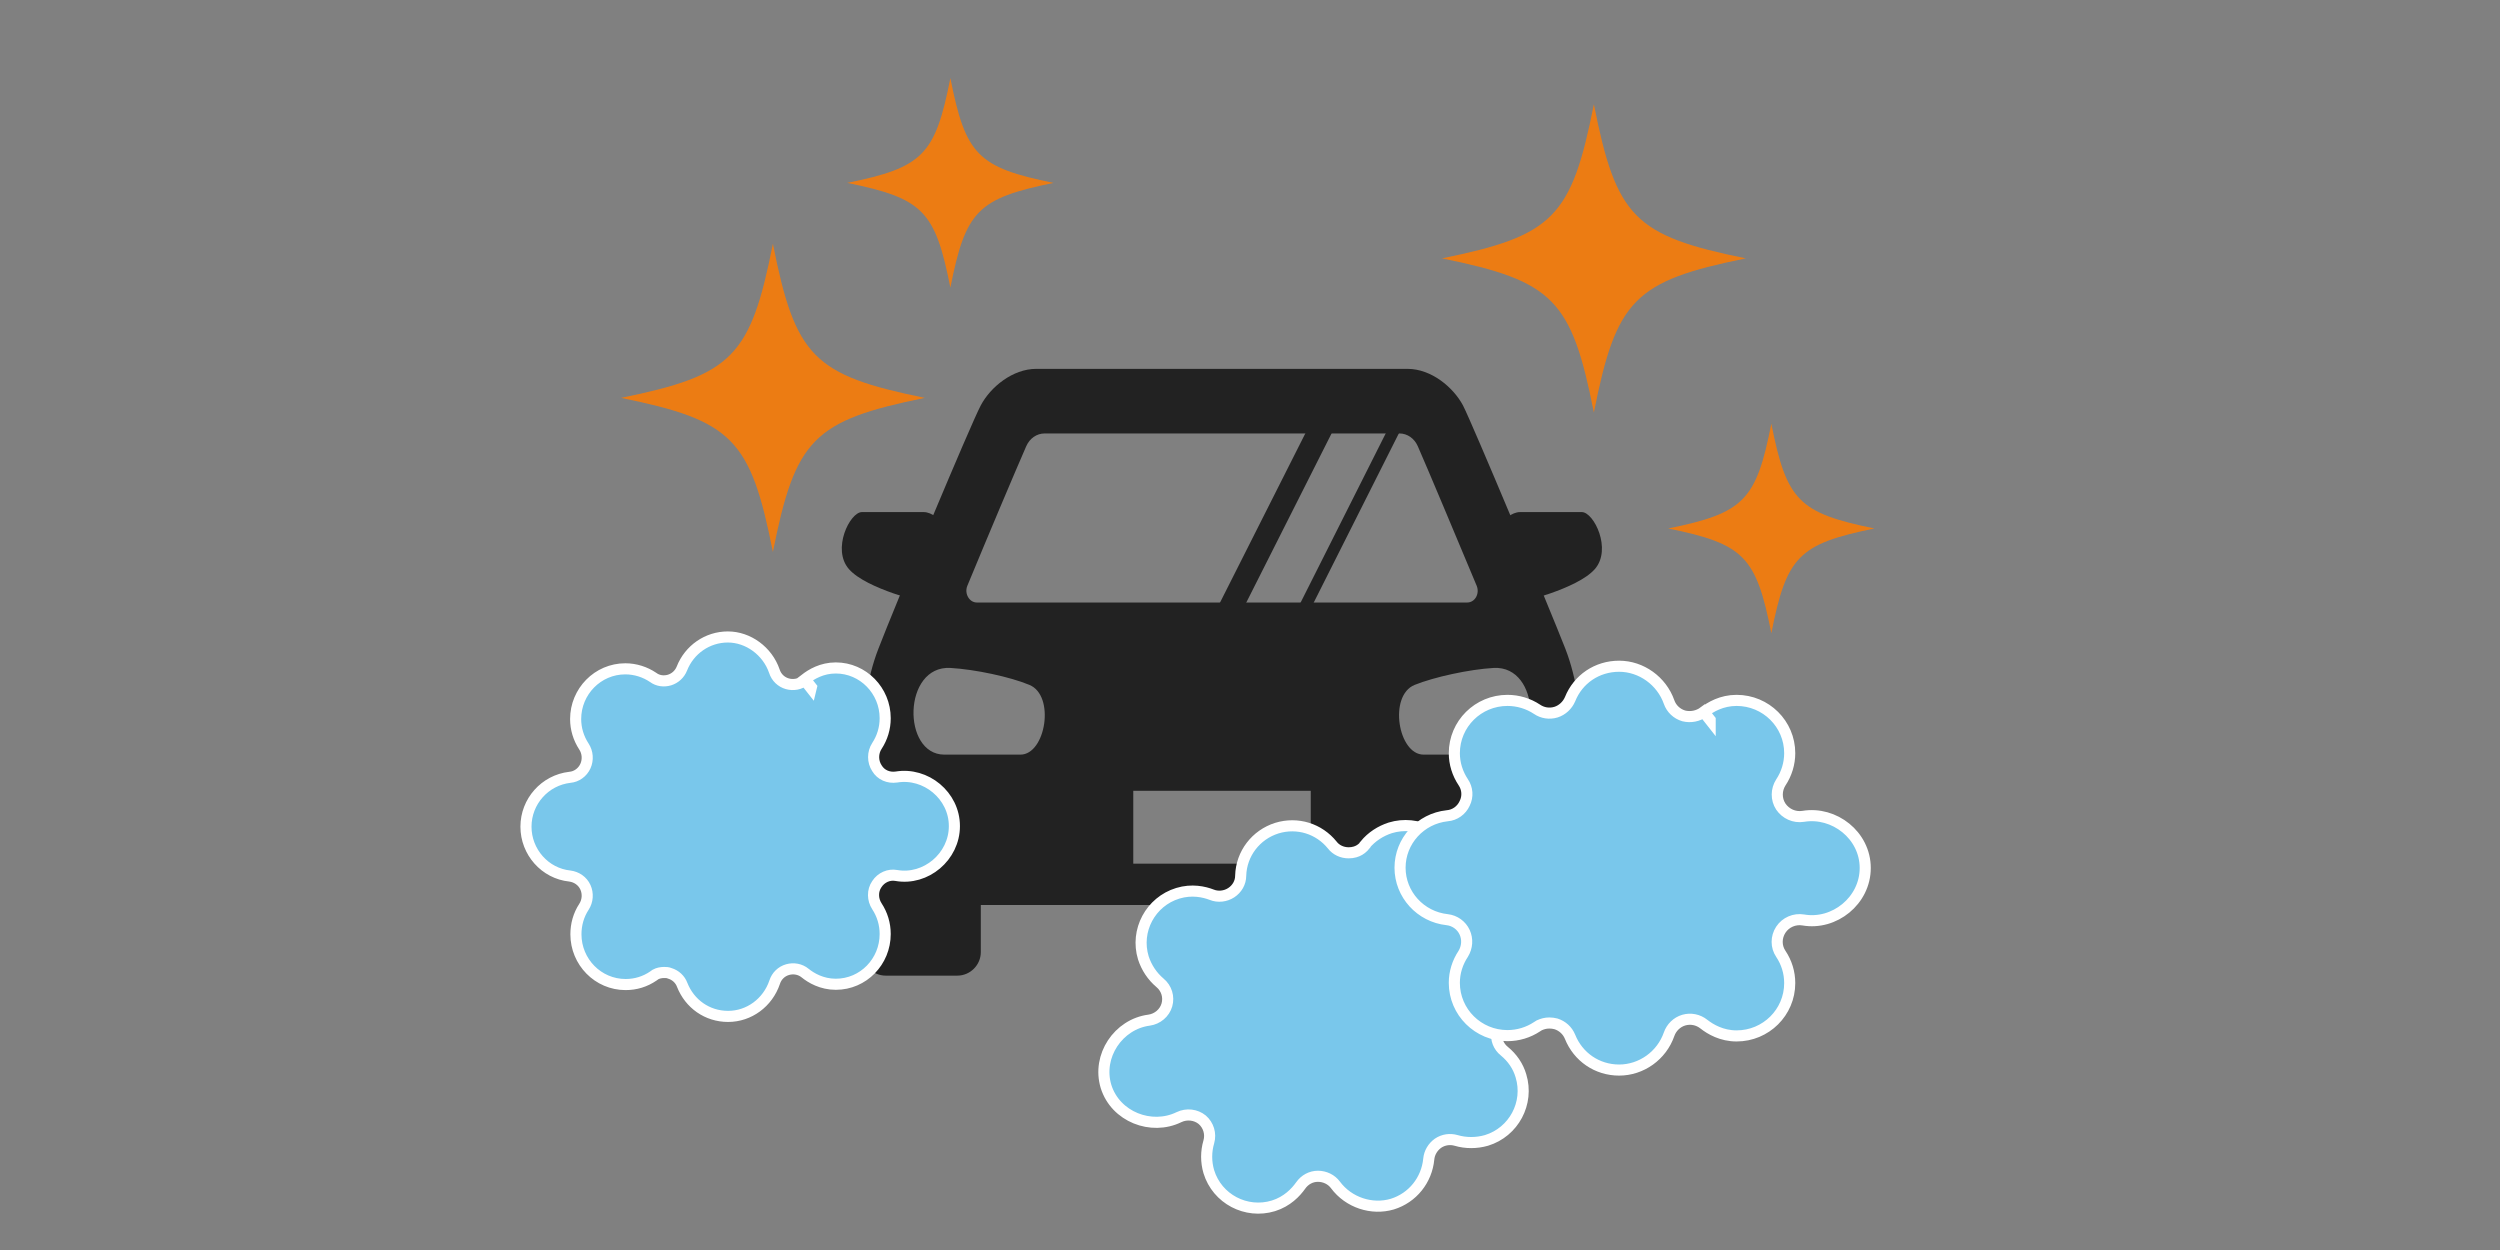
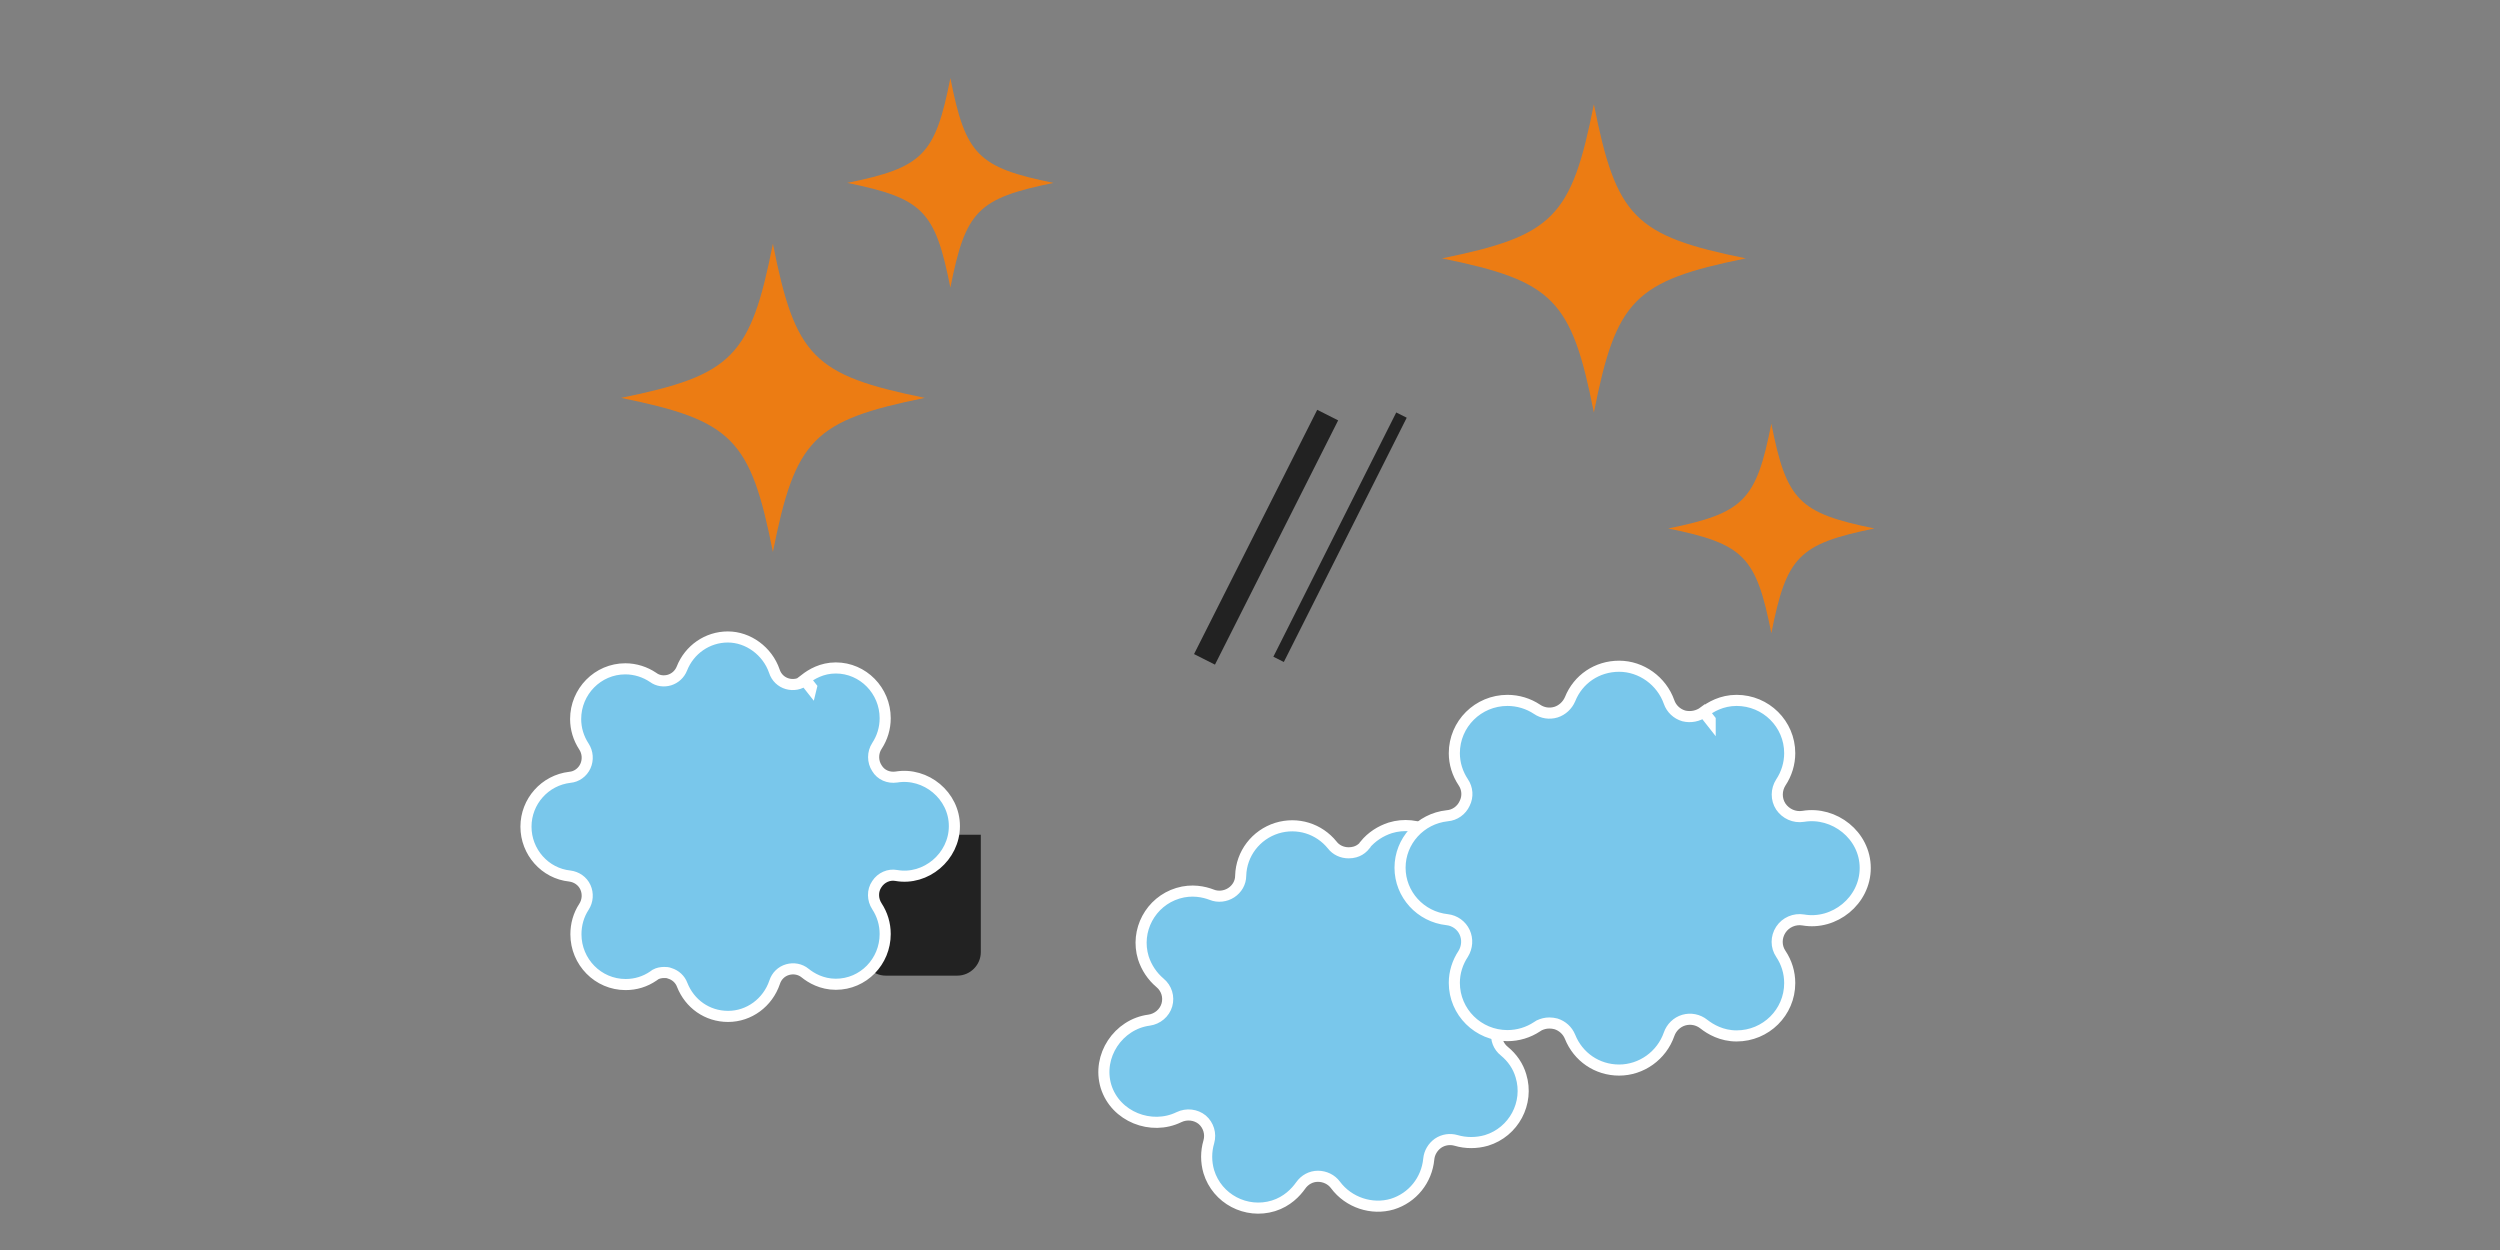
<svg xmlns="http://www.w3.org/2000/svg" width="160" height="80" viewBox="0 0 160 80" fill="none">
  <rect x="0" y="0" width="160" height="80" fill="#808080" stroke="none" />
  <g clip-path="url(#clip0_611_10061)">
    <path d="M55.2 53.422H62.772V60.935C62.772 61.762 62.092 62.441 61.265 62.441H56.689C55.862 62.441 55.182 61.762 55.182 60.935V53.422H55.2Z" fill="#222222" />
-     <path d="M61.32 34.757C61.32 34.757 60.181 32.773 59.115 32.773H55.163C54.392 32.773 53.215 35.161 54.337 36.429C55.476 37.715 59.17 38.56 59.17 38.56L61.302 34.757H61.32Z" fill="#222222" />
    <path d="M99.693 62.422H95.117C94.29 62.422 93.609 61.742 93.609 60.916V53.403H101.181V60.916C101.181 61.742 100.501 62.422 99.674 62.422H99.693Z" fill="#222222" />
-     <path d="M95.08 34.757C95.08 34.757 96.219 32.773 97.285 32.773H101.236C102.008 32.773 103.184 35.161 102.063 36.429C100.924 37.715 97.23 38.56 97.23 38.56L95.098 34.757H95.08Z" fill="#222222" />
-     <path d="M100.189 41.536C99.141 38.854 94.234 27.116 93.628 25.94C93.003 24.783 91.606 23.607 90.081 23.607H66.319C64.812 23.607 63.397 24.765 62.772 25.94C62.147 27.098 57.24 38.854 56.211 41.536C55.458 43.483 55.2 45.706 55.2 47.616V57.922H101.2V47.616C101.2 45.706 100.942 43.483 100.189 41.536ZM61.908 37.495C63.268 34.207 64.904 30.331 65.675 28.567C65.896 28.053 66.356 27.741 66.852 27.741H89.567C90.063 27.741 90.522 28.053 90.743 28.567C91.514 30.331 93.132 34.207 94.51 37.495C94.712 37.991 94.4 38.56 93.904 38.56H62.514C62.037 38.56 61.706 37.991 61.908 37.495ZM65.29 48.296H60.438C57.718 48.296 57.773 42.583 60.824 42.748C62.404 42.84 64.646 43.318 65.878 43.832C67.55 44.512 66.925 48.296 65.308 48.296H65.29ZM83.888 55.276H72.53V50.61H83.888V55.276ZM95.962 48.296H91.11C89.475 48.296 88.85 44.512 90.54 43.832C91.772 43.336 94.014 42.84 95.594 42.748C98.645 42.583 98.7 48.296 95.98 48.296H95.962Z" fill="#222222" />
    <path d="M51.911 44.054L51.506 43.539C51.194 43.797 50.771 43.87 50.385 43.76C49.999 43.65 49.687 43.356 49.558 42.952C49.117 41.666 47.886 40.766 46.581 40.766C45.276 40.766 44.118 41.574 43.641 42.786C43.494 43.154 43.2 43.411 42.85 43.521C42.483 43.631 42.097 43.576 41.803 43.356C41.288 43.007 40.663 42.805 40.02 42.805C38.256 42.805 36.841 44.256 36.841 46.019C36.841 46.644 37.025 47.25 37.374 47.783C37.613 48.15 37.65 48.628 37.466 49.032C37.282 49.436 36.896 49.712 36.473 49.748C34.874 49.932 33.662 51.291 33.662 52.908C33.662 54.524 34.874 55.902 36.473 56.067C36.896 56.122 37.282 56.38 37.466 56.784C37.65 57.188 37.613 57.666 37.374 58.033C37.025 58.566 36.859 59.172 36.859 59.796C36.859 61.56 38.274 63.011 40.039 63.011C40.682 63.011 41.288 62.827 41.821 62.46L41.95 62.368C42.115 62.276 42.318 62.239 42.501 62.239C42.63 62.239 42.74 62.239 42.869 62.295C43.236 62.405 43.53 62.68 43.659 63.029C44.137 64.242 45.258 65.05 46.599 65.05C47.941 65.05 49.136 64.168 49.577 62.864C49.705 62.46 50.018 62.166 50.404 62.056C50.79 61.946 51.212 62.019 51.525 62.276C51.911 62.589 52.591 62.993 53.491 62.993C55.255 62.993 56.652 61.541 56.652 59.778C56.652 59.135 56.468 58.529 56.119 57.996C55.843 57.574 55.825 57.004 56.119 56.582C56.395 56.159 56.891 55.939 57.369 56.031C59.243 56.361 61.081 54.837 61.081 52.871C61.081 50.906 59.243 49.418 57.369 49.73C56.873 49.803 56.377 49.601 56.119 49.16C55.843 48.738 55.843 48.169 56.119 47.746C56.468 47.213 56.652 46.607 56.652 45.964C56.652 44.201 55.237 42.749 53.491 42.749C52.591 42.749 51.929 43.154 51.525 43.466L51.929 43.98L51.911 44.054Z" fill="#79C7EB" stroke="white" stroke-width="0.71" />
    <path d="M87.361 54.084L87.251 54.212C87.104 54.359 86.92 54.469 86.718 54.525C86.589 54.561 86.461 54.58 86.314 54.58C85.891 54.58 85.505 54.396 85.266 54.084C84.421 53.037 83.043 52.596 81.719 53C80.378 53.422 79.441 54.635 79.404 56.049C79.404 56.49 79.165 56.894 78.797 57.133C78.43 57.372 77.952 57.427 77.548 57.262C77.07 57.078 76.28 56.894 75.379 57.17C73.633 57.703 72.641 59.558 73.174 61.303C73.376 61.928 73.743 62.479 74.24 62.901C74.662 63.25 74.828 63.801 74.681 64.316C74.534 64.83 74.074 65.216 73.541 65.289C71.575 65.546 70.197 67.585 70.785 69.532C71.391 71.48 73.688 72.361 75.453 71.498C75.949 71.259 76.537 71.333 76.941 71.663C77.346 72.012 77.511 72.563 77.364 73.078C77.18 73.702 77.18 74.364 77.364 74.988C77.897 76.733 79.753 77.707 81.499 77.174C82.381 76.899 82.932 76.311 83.245 75.87C83.502 75.502 83.906 75.282 84.347 75.282C84.788 75.282 85.211 75.484 85.468 75.833C86.314 76.972 87.802 77.45 89.107 77.064C90.412 76.66 91.312 75.521 91.441 74.18C91.478 73.776 91.698 73.408 92.029 73.17C92.378 72.931 92.801 72.876 93.187 72.986C93.812 73.17 94.492 73.17 95.135 72.986C96.881 72.453 97.873 70.598 97.34 68.853C97.157 68.228 96.789 67.695 96.275 67.273C95.907 66.979 95.723 66.52 95.797 66.042C95.87 65.583 96.164 65.179 96.605 64.995C98.149 64.334 98.958 62.607 98.461 61.009C97.965 59.411 96.33 58.437 94.676 58.768C94.216 58.86 93.738 58.694 93.426 58.346C93.114 57.996 93.003 57.519 93.132 57.06C93.316 56.435 93.316 55.774 93.132 55.167C92.599 53.422 90.724 52.449 88.978 52.982C88.354 53.184 87.784 53.551 87.361 54.065V54.084Z" fill="#79C7EB" stroke="white" stroke-width="0.71" />
    <path d="M109.451 46.074L109.047 45.559C108.679 45.835 108.201 45.927 107.76 45.817C107.319 45.688 106.97 45.357 106.823 44.935C106.345 43.575 105.041 42.639 103.625 42.639C102.21 42.639 100.997 43.465 100.483 44.751C100.317 45.137 99.987 45.449 99.582 45.578C99.16 45.706 98.719 45.633 98.369 45.394C97.818 45.027 97.156 44.825 96.477 44.825C94.602 44.825 93.077 46.331 93.077 48.205C93.077 48.866 93.279 49.509 93.646 50.06C93.922 50.464 93.959 50.978 93.738 51.419C93.536 51.86 93.113 52.172 92.617 52.209C90.908 52.393 89.603 53.826 89.603 55.534C89.603 57.242 90.908 58.675 92.617 58.859C93.113 58.914 93.536 59.226 93.738 59.667C93.94 60.108 93.904 60.622 93.646 61.045C93.279 61.596 93.077 62.239 93.077 62.9C93.077 64.774 94.602 66.28 96.477 66.28C97.156 66.28 97.818 66.078 98.369 65.711L98.516 65.619C98.719 65.527 98.921 65.472 99.16 65.472C99.307 65.472 99.435 65.49 99.582 65.527C99.987 65.656 100.317 65.949 100.483 66.354C100.997 67.639 102.21 68.484 103.625 68.484C105.041 68.484 106.345 67.566 106.823 66.188C106.97 65.766 107.319 65.417 107.76 65.288C108.201 65.16 108.679 65.251 109.047 65.545C109.47 65.876 110.186 66.299 111.142 66.299C113.016 66.299 114.542 64.792 114.542 62.919C114.542 62.239 114.34 61.596 113.972 61.045C113.66 60.586 113.66 59.979 113.972 59.502C114.285 59.024 114.854 58.785 115.406 58.877C117.39 59.226 119.375 57.647 119.375 55.552C119.375 53.458 117.39 51.915 115.406 52.246C114.836 52.338 114.285 52.081 113.972 51.621C113.66 51.144 113.678 50.538 113.972 50.078C114.34 49.527 114.542 48.866 114.542 48.205C114.542 46.331 113.016 44.825 111.142 44.825C110.186 44.825 109.47 45.247 109.047 45.578L109.451 46.092V46.074Z" fill="#79C7EB" stroke="white" stroke-width="0.71" />
    <path d="M111.73 16.536C104.599 17.987 103.442 19.163 102.008 26.401C100.575 19.163 99.417 17.987 92.286 16.536C99.417 15.085 100.575 13.909 102.008 6.672C103.442 13.909 104.599 15.085 111.73 16.536Z" fill="#EC7C13" />
    <path d="M119.963 33.822C115.112 34.814 114.34 35.604 113.366 40.527C112.392 35.604 111.62 34.814 106.768 33.822C111.62 32.83 112.392 32.04 113.366 27.117C114.34 32.04 115.112 32.83 119.963 33.822Z" fill="#EC7C13" />
    <path d="M59.188 25.464C52.058 26.915 50.9 28.091 49.466 35.328C48.033 28.091 46.875 26.915 39.745 25.464C46.875 24.013 48.033 22.837 49.466 15.6C50.9 22.837 52.058 24.013 59.188 25.464Z" fill="#EC7C13" />
    <path d="M67.421 11.705C62.57 12.697 61.798 13.487 60.824 18.41C59.85 13.487 59.078 12.697 54.226 11.705C59.078 10.713 59.85 9.923 60.824 5C61.798 9.923 62.57 10.713 67.421 11.705Z" fill="#EC7C13" />
    <path d="M84.972 26.566L77.088 42.199" stroke="#222222" stroke-width="1.5" />
    <path d="M89.695 26.566L81.83 42.199" stroke="#222222" stroke-width="0.75" />
  </g>
  <defs>
    <clipPath id="clip0_611_10061">
      <rect width="87" height="73" fill="white" transform="translate(33 5)" />
    </clipPath>
  </defs>
</svg>